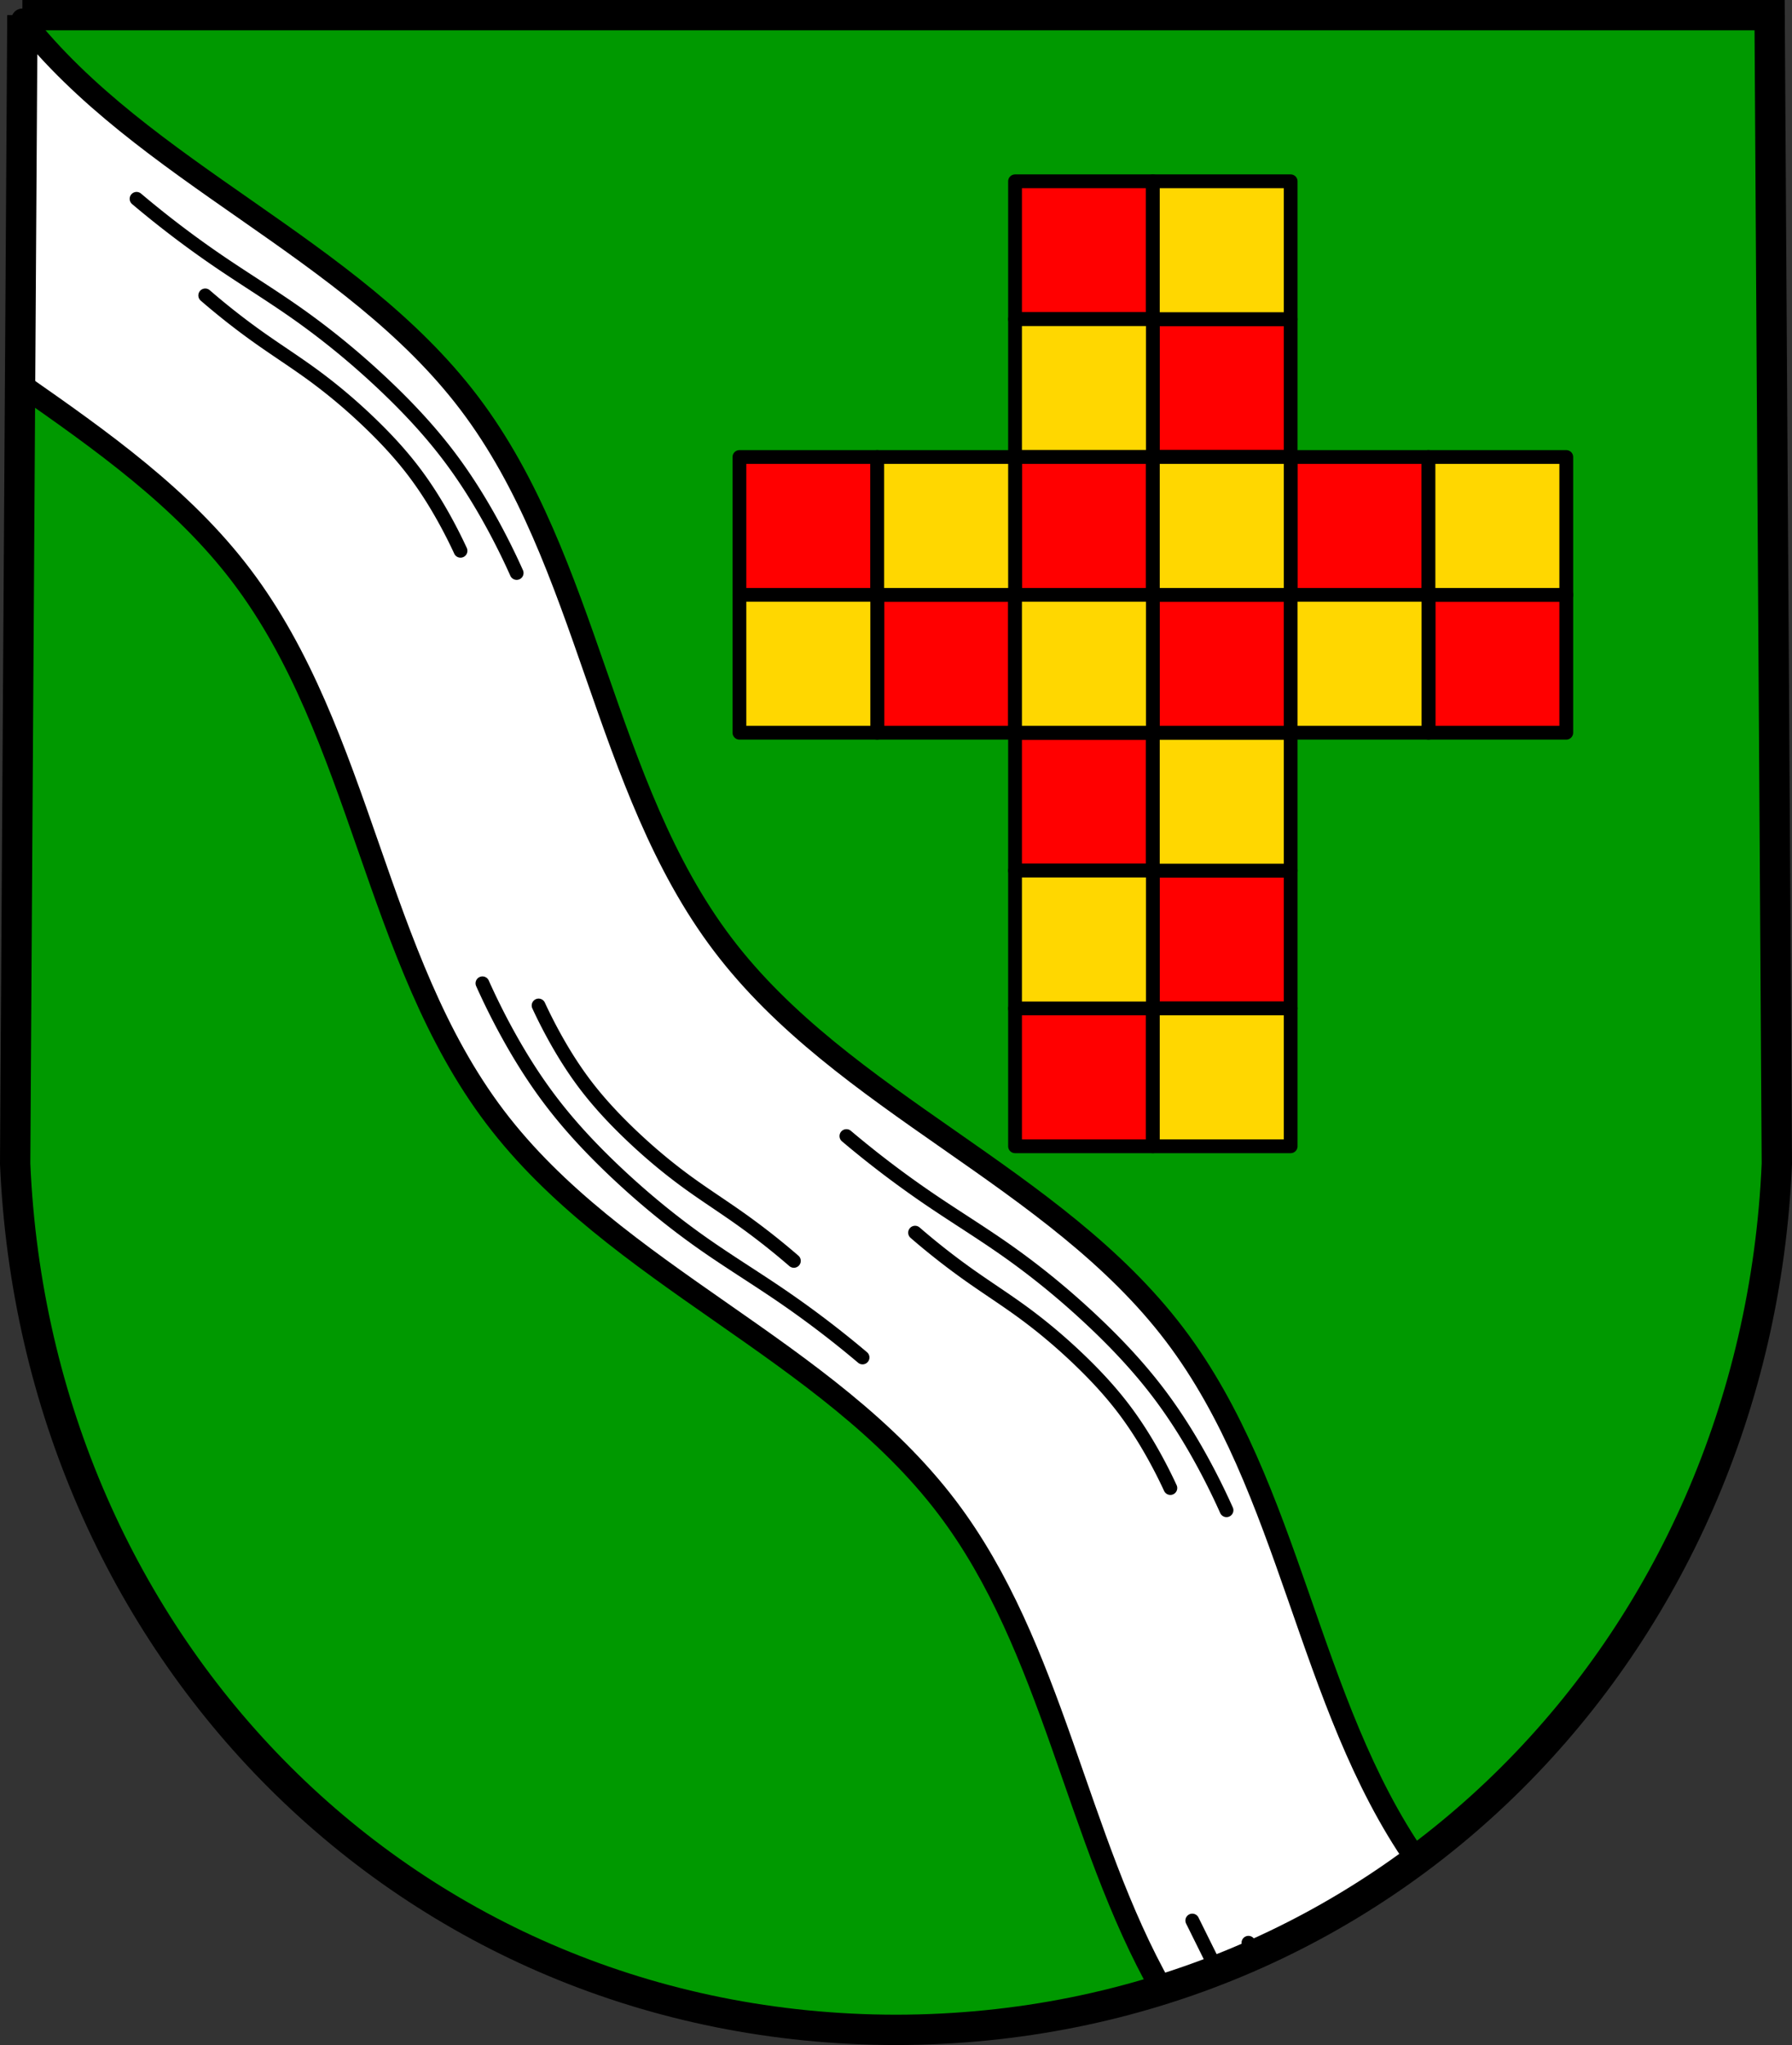
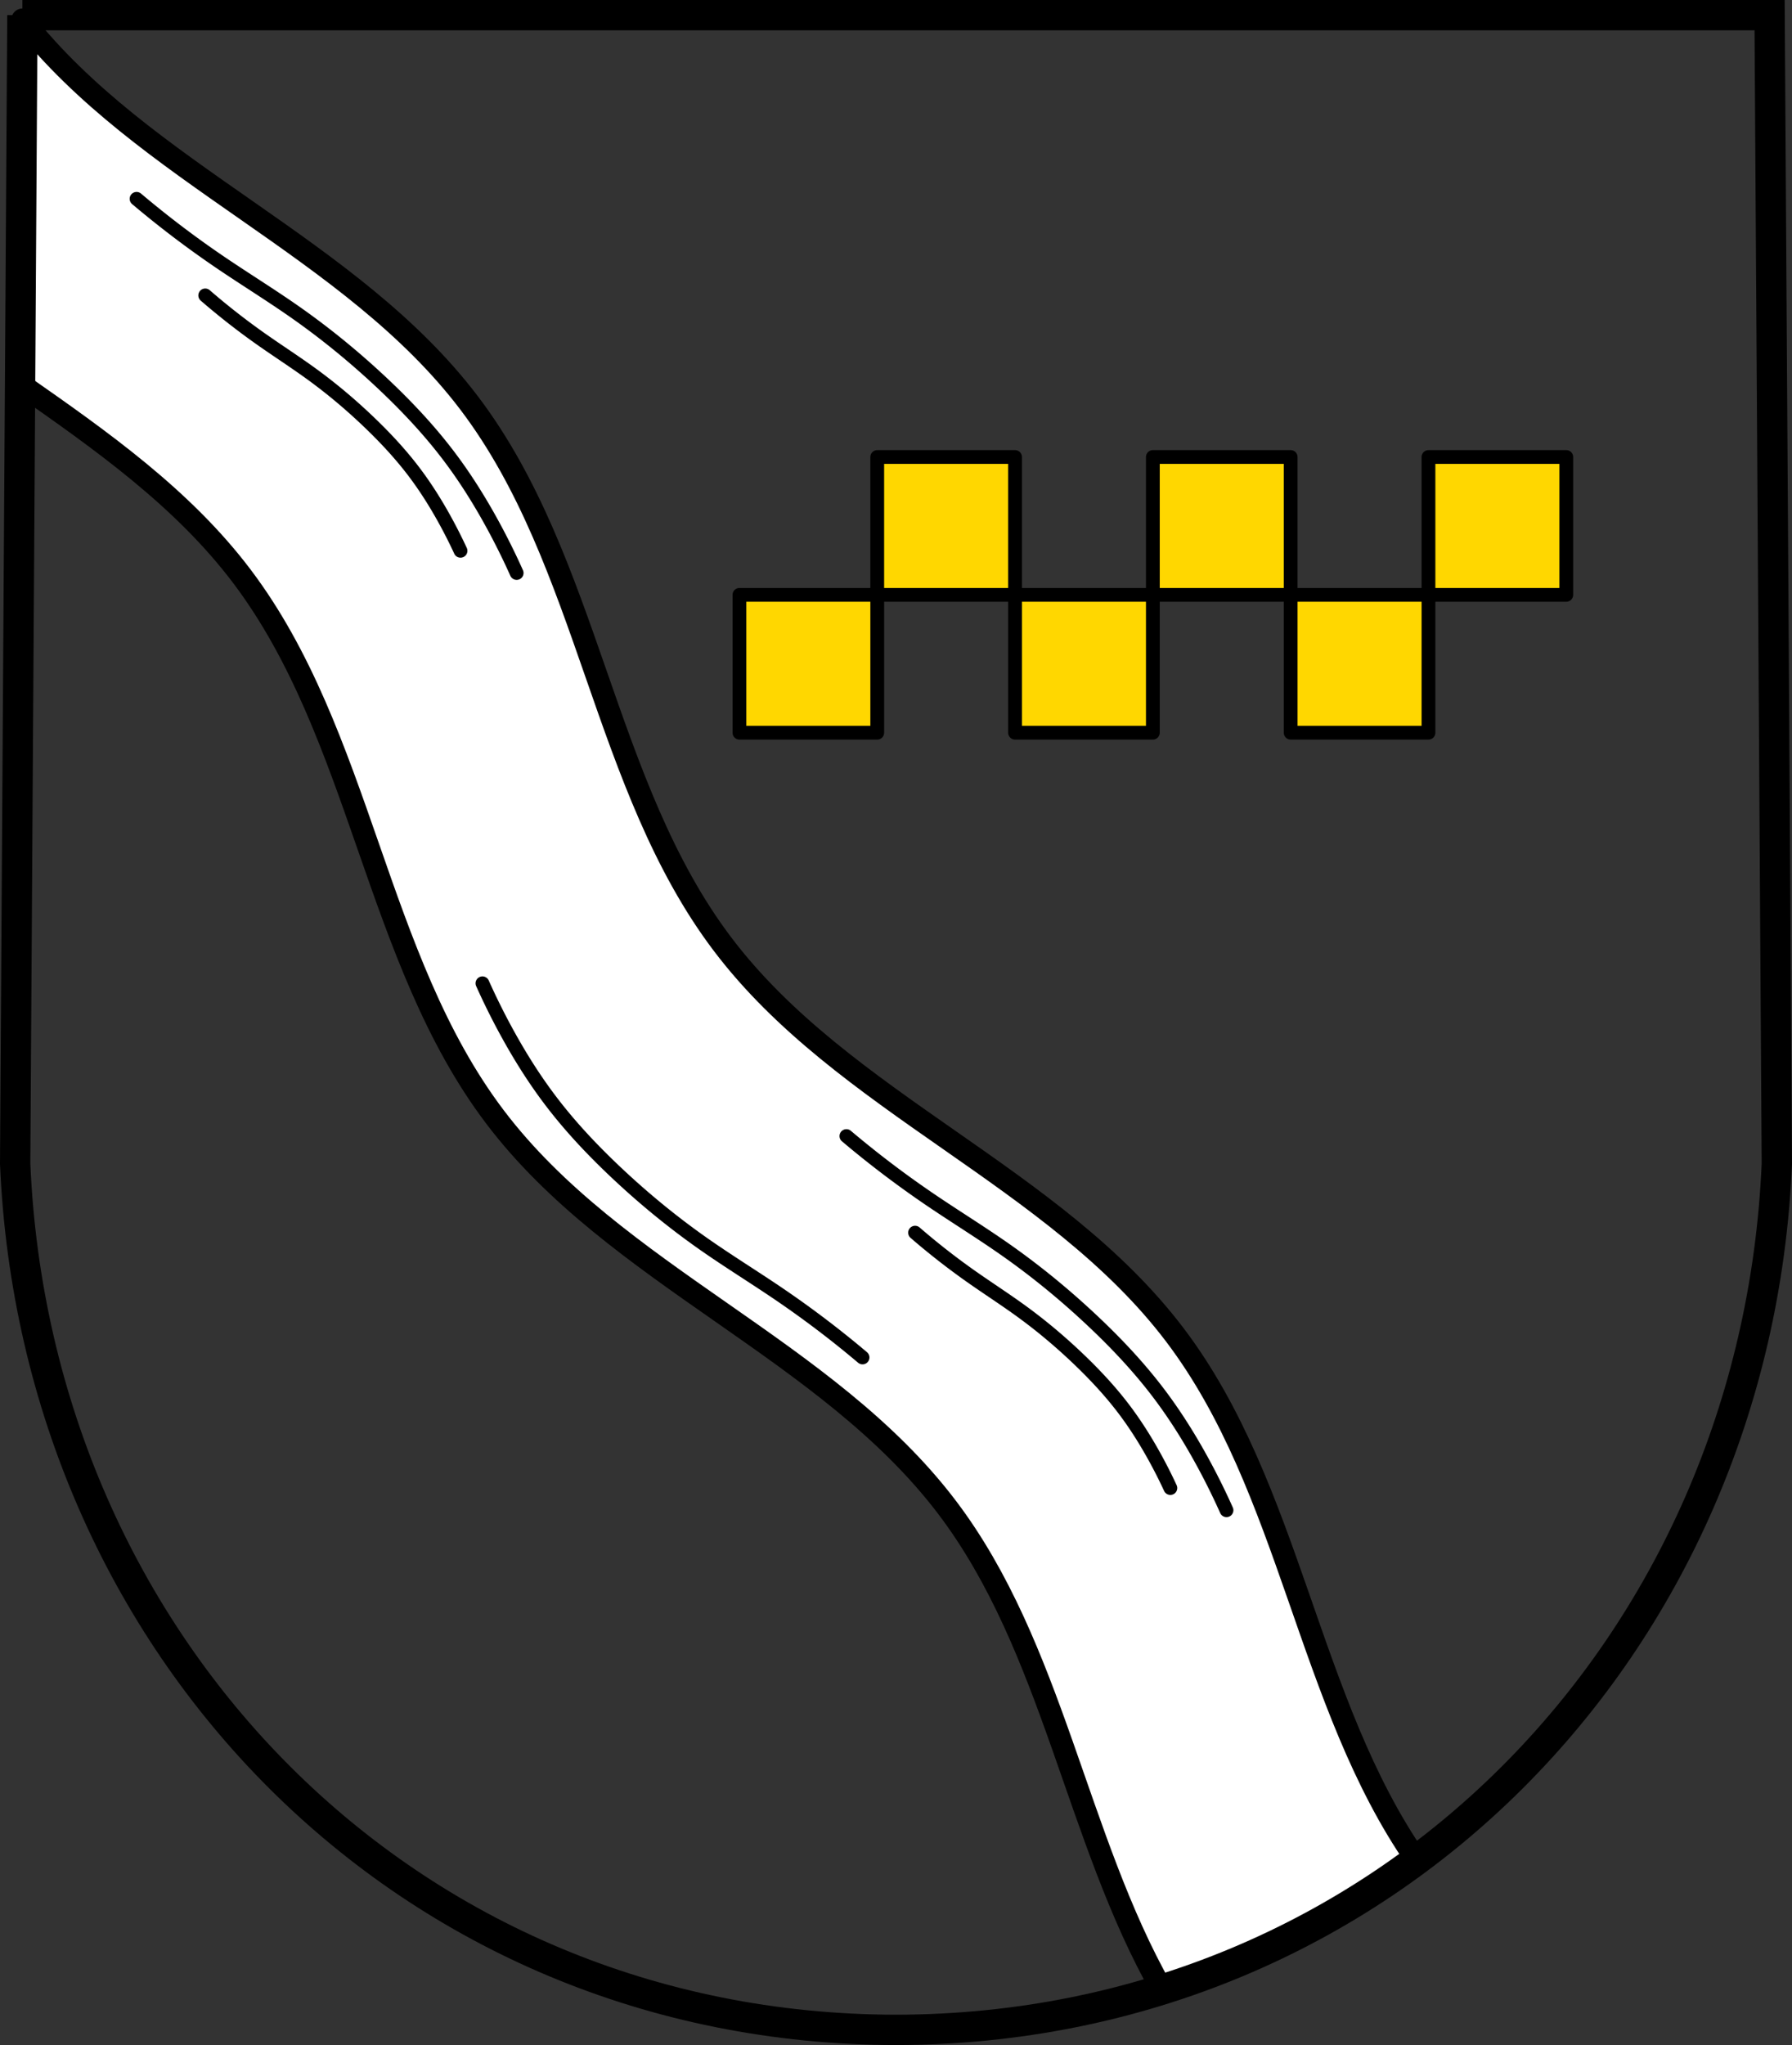
<svg xmlns="http://www.w3.org/2000/svg" width="650.188" height="741.75" viewBox="0 0 650.187 741.75">
  <rect x="0" y="0" width="650.187" height="741.75" fill="#333333" stroke="none" />
-   <path style="fill:#090;fill-opacity:1;stroke:none" d="M1.969 17.188-.656 433.78c7.52 175.083 142.084 313.942 319.594 314.156 177.51-.214 312.073-139.073 319.593-314.156l-2.625-416.593H1.968z" transform="translate(6.156 -11.688)" />
-   <path style="fill:red;stroke:#000;stroke-width:5;stroke-linecap:round;stroke-linejoin:round;stroke-miterlimit:4;stroke-opacity:1;stroke-dasharray:none;stroke-dashoffset:3.118;fill-opacity:1" d="M362.13 77.446v50h50v-50h-50zm50 50v50h50v-50h-50zm0 50h-50v50h50v-50zm0 50v50h50v-50h-50zm0 50h-50v50h50v-50zm0 50v50h50v-50h-50zm0 50h-50v50h50v-50z" transform="translate(6.156 -11.688)" />
-   <path style="fill:gold;stroke:#000;stroke-width:5;stroke-linecap:round;stroke-linejoin:round;stroke-miterlimit:4;stroke-opacity:1;stroke-dasharray:none;stroke-dashoffset:3.118;fill-opacity:1" d="M462.13 77.446v50h-50v-50h50zm-50 50v50h-50v-50h50zm0 50h50v50h-50v-50zm0 50v50h-50v-50h50zm0 50h50v50h-50v-50zm0 50v50h-50v-50h50zm0 50h50v50h-50v-50z" transform="translate(6.156 -11.688)" />
-   <path style="fill:red;stroke:#000;stroke-width:5;stroke-linecap:round;stroke-linejoin:round;stroke-miterlimit:4;stroke-opacity:1;stroke-dasharray:none;stroke-dashoffset:3.118;fill-opacity:1" d="M262.13 177.446h50v50h-50zm50 50h50v50h-50zm50 0v-50h50v50zm50 0h50v50h-50zm50 0v-50h50v50zm50 0h50v50h-50z" transform="translate(6.156 -11.688)" />
  <path style="fill:gold;stroke:#000;stroke-width:5;stroke-linecap:round;stroke-linejoin:round;stroke-miterlimit:4;stroke-opacity:1;stroke-dasharray:none;stroke-dashoffset:3.118;fill-opacity:1" d="M262.13 277.446h50v-50h-50zm50-50h50v-50h-50zm50 0v50h50v-50zm50 0h50v-50h-50zm50 0v50h50v-50zm50 0h50v-50h-50z" transform="translate(6.156 -11.688)" />
  <path style="fill:#fff;stroke:#000;stroke-width:8;stroke-linecap:round;stroke-linejoin:round;stroke-miterlimit:4;stroke-opacity:1;stroke-dasharray:none" d="m8.125 7.094-.844 132.125c29.545 20.622 58.936 41.369 80.344 69.625 43.632 57.59 48.337 138.691 91.969 196.281 43.632 57.59 120.43 84.065 164.062 141.656 38.452 50.752 46.67 119.755 77.938 174.844 33.762-10.574 64.853-26.554 92.406-47-39.751-57.136-45.54-134.767-87.719-190.438-43.632-57.59-120.43-84.065-164.062-141.656-43.632-57.59-48.306-138.69-91.938-196.281C127.286 89.5 52.061 62.962 8.125 7.094z" />
  <path style="fill:none;stroke:#000;stroke-width:5;stroke-linecap:round;stroke-linejoin:round;stroke-miterlimit:4;stroke-opacity:1;stroke-dasharray:none" d="M300.945 423.749a363.833 363.833 0 0 0 30.41 23.066c9.09 6.171 18.457 11.93 27.447 18.244 11.114 7.805 21.633 16.45 31.517 25.764 8.57 8.075 16.68 16.672 23.8 26.05 6.047 7.963 11.363 16.466 16.145 25.248a249.869 249.869 0 0 1 8.589 17.34" transform="translate(6.156 -11.688)" />
  <path style="fill:none;stroke:#000;stroke-width:5;stroke-linecap:round;stroke-linejoin:round;stroke-miterlimit:4;stroke-opacity:1;stroke-dasharray:none" d="M325.861 458.784a257.476 257.476 0 0 0 20.299 15.87c6.052 4.262 12.286 8.262 18.273 12.614 7.422 5.396 14.451 11.327 21.071 17.681 5.755 5.524 11.21 11.378 16.033 17.73 4.096 5.396 7.726 11.136 11.015 17.058a178.65 178.65 0 0 1 5.93 11.67M43.392 83.803a363.833 363.833 0 0 0 30.41 23.067c9.09 6.17 18.457 11.929 27.447 18.243 11.113 7.806 21.633 16.45 31.517 25.764 8.57 8.076 16.68 16.672 23.8 26.05 6.047 7.964 11.363 16.467 16.145 25.248a249.869 249.869 0 0 1 8.589 17.34" transform="translate(6.156 -11.688)" />
  <path style="fill:none;stroke:#000;stroke-width:5;stroke-linecap:round;stroke-linejoin:round;stroke-miterlimit:4;stroke-opacity:1;stroke-dasharray:none" d="M68.308 118.838a257.474 257.474 0 0 0 20.299 15.87c6.051 4.262 12.286 8.262 18.273 12.614 7.422 5.396 14.451 11.328 21.071 17.682 5.755 5.523 11.21 11.377 16.033 17.73 4.096 5.395 7.726 11.136 11.014 17.058a178.65 178.65 0 0 1 5.932 11.67M306.798 504.05a363.833 363.833 0 0 0-30.41-23.067c-9.09-6.17-18.457-11.929-27.447-18.243-11.114-7.806-21.634-16.451-31.518-25.765-8.57-8.075-16.68-16.671-23.8-26.05-6.047-7.963-11.363-16.466-16.145-25.247a249.869 249.869 0 0 1-8.588-17.34" transform="translate(6.156 -11.688)" />
-   <path style="fill:none;stroke:#000;stroke-width:5;stroke-linecap:round;stroke-linejoin:round;stroke-miterlimit:4;stroke-opacity:1;stroke-dasharray:none" d="M281.881 469.015a257.476 257.476 0 0 0-20.298-15.87c-6.052-4.262-12.287-8.262-18.274-12.615-7.421-5.396-14.45-11.327-21.07-17.681-5.755-5.523-11.21-11.377-16.034-17.73-4.096-5.395-7.726-11.136-11.014-17.058a178.65 178.65 0 0 1-5.931-11.67M435.032 725.623l-8.59-17.34M449.355 721.542l-2.542-5.205" transform="translate(6.156 -11.688)" />
  <path style="fill:none;stroke:#000;stroke-width:11;stroke-opacity:1" d="M8.125 5.5 5.5 422.094c7.52 175.083 142.084 313.941 319.594 314.156 177.51-.215 312.074-139.073 319.594-314.156L642.063 5.5H8.124z" />
</svg>